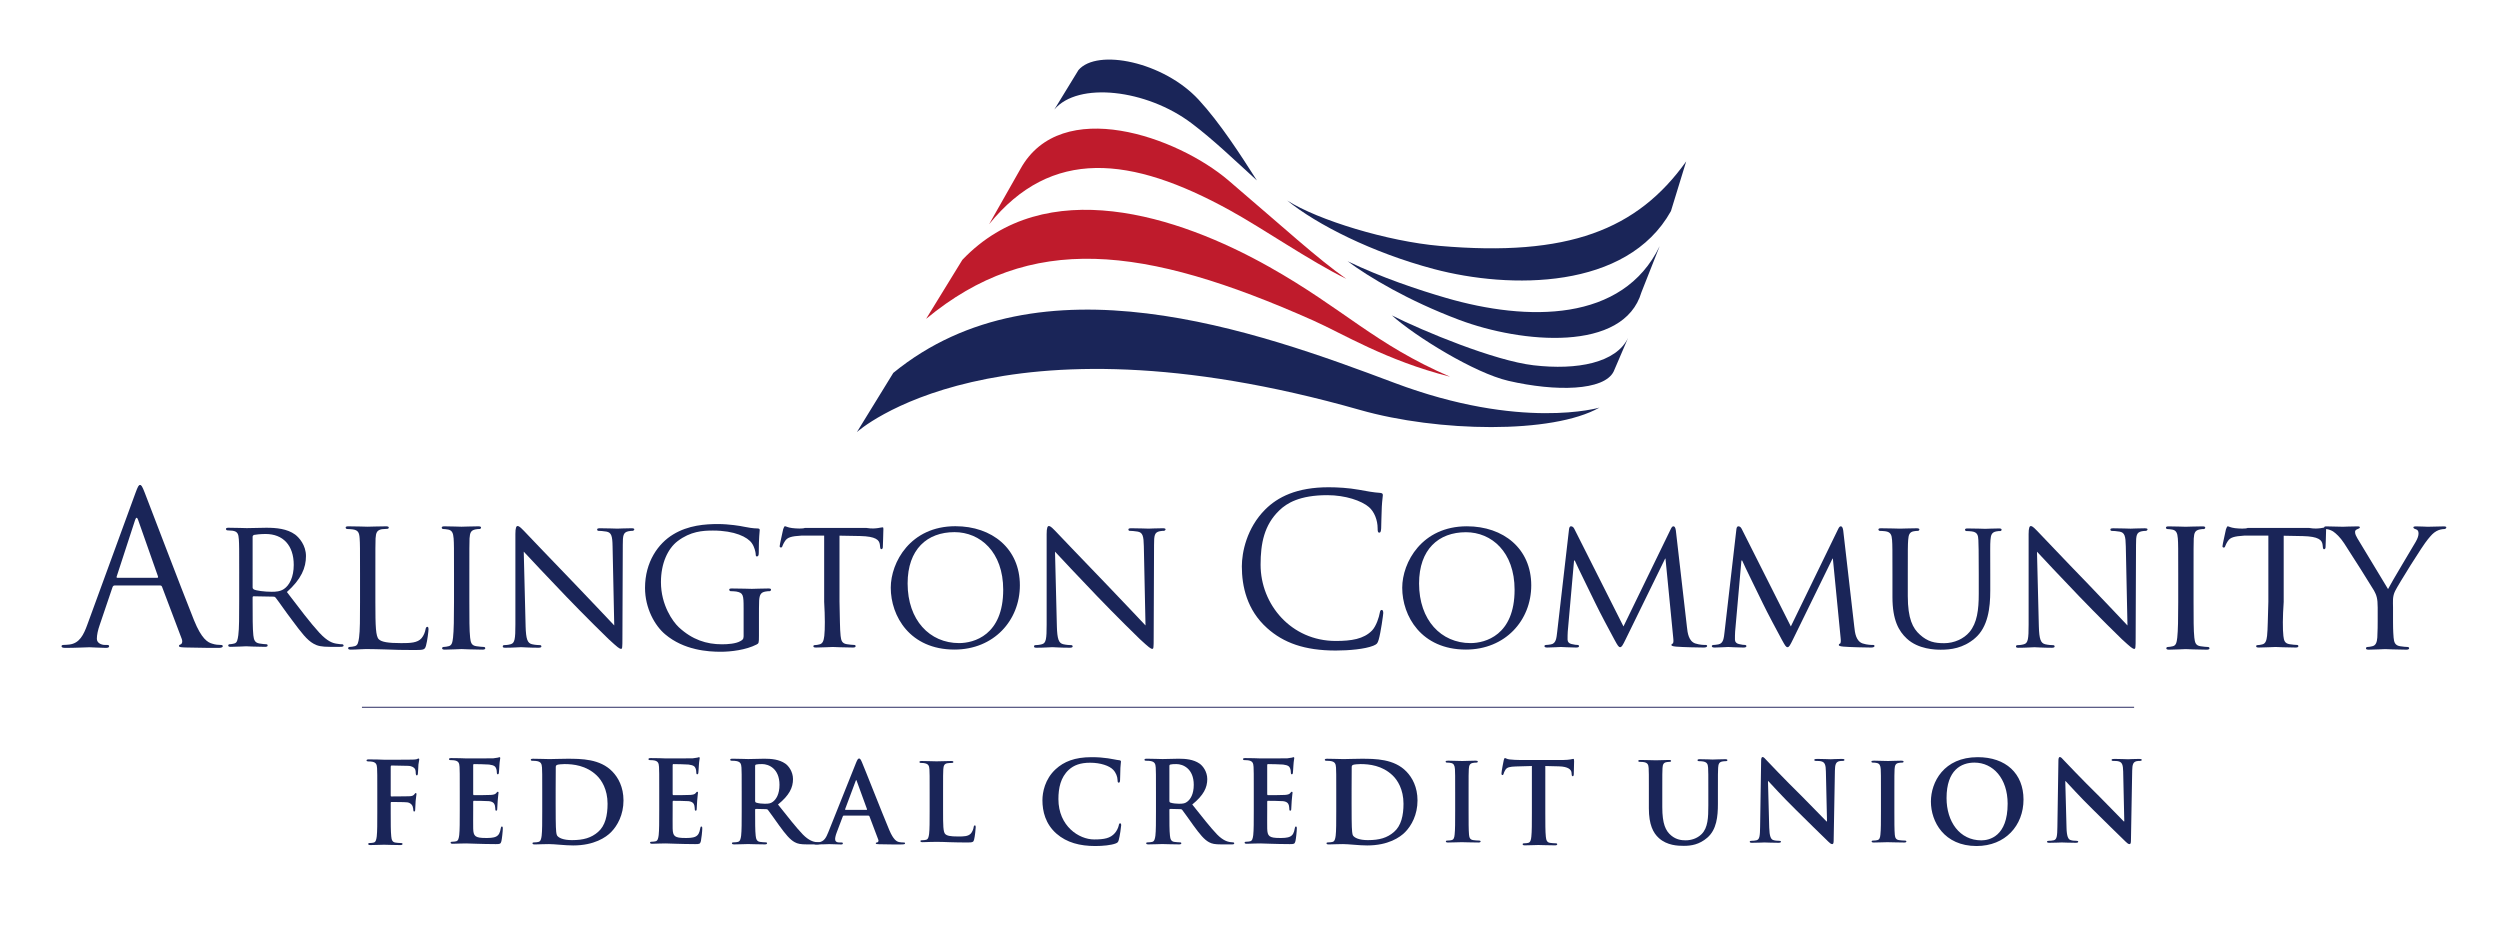
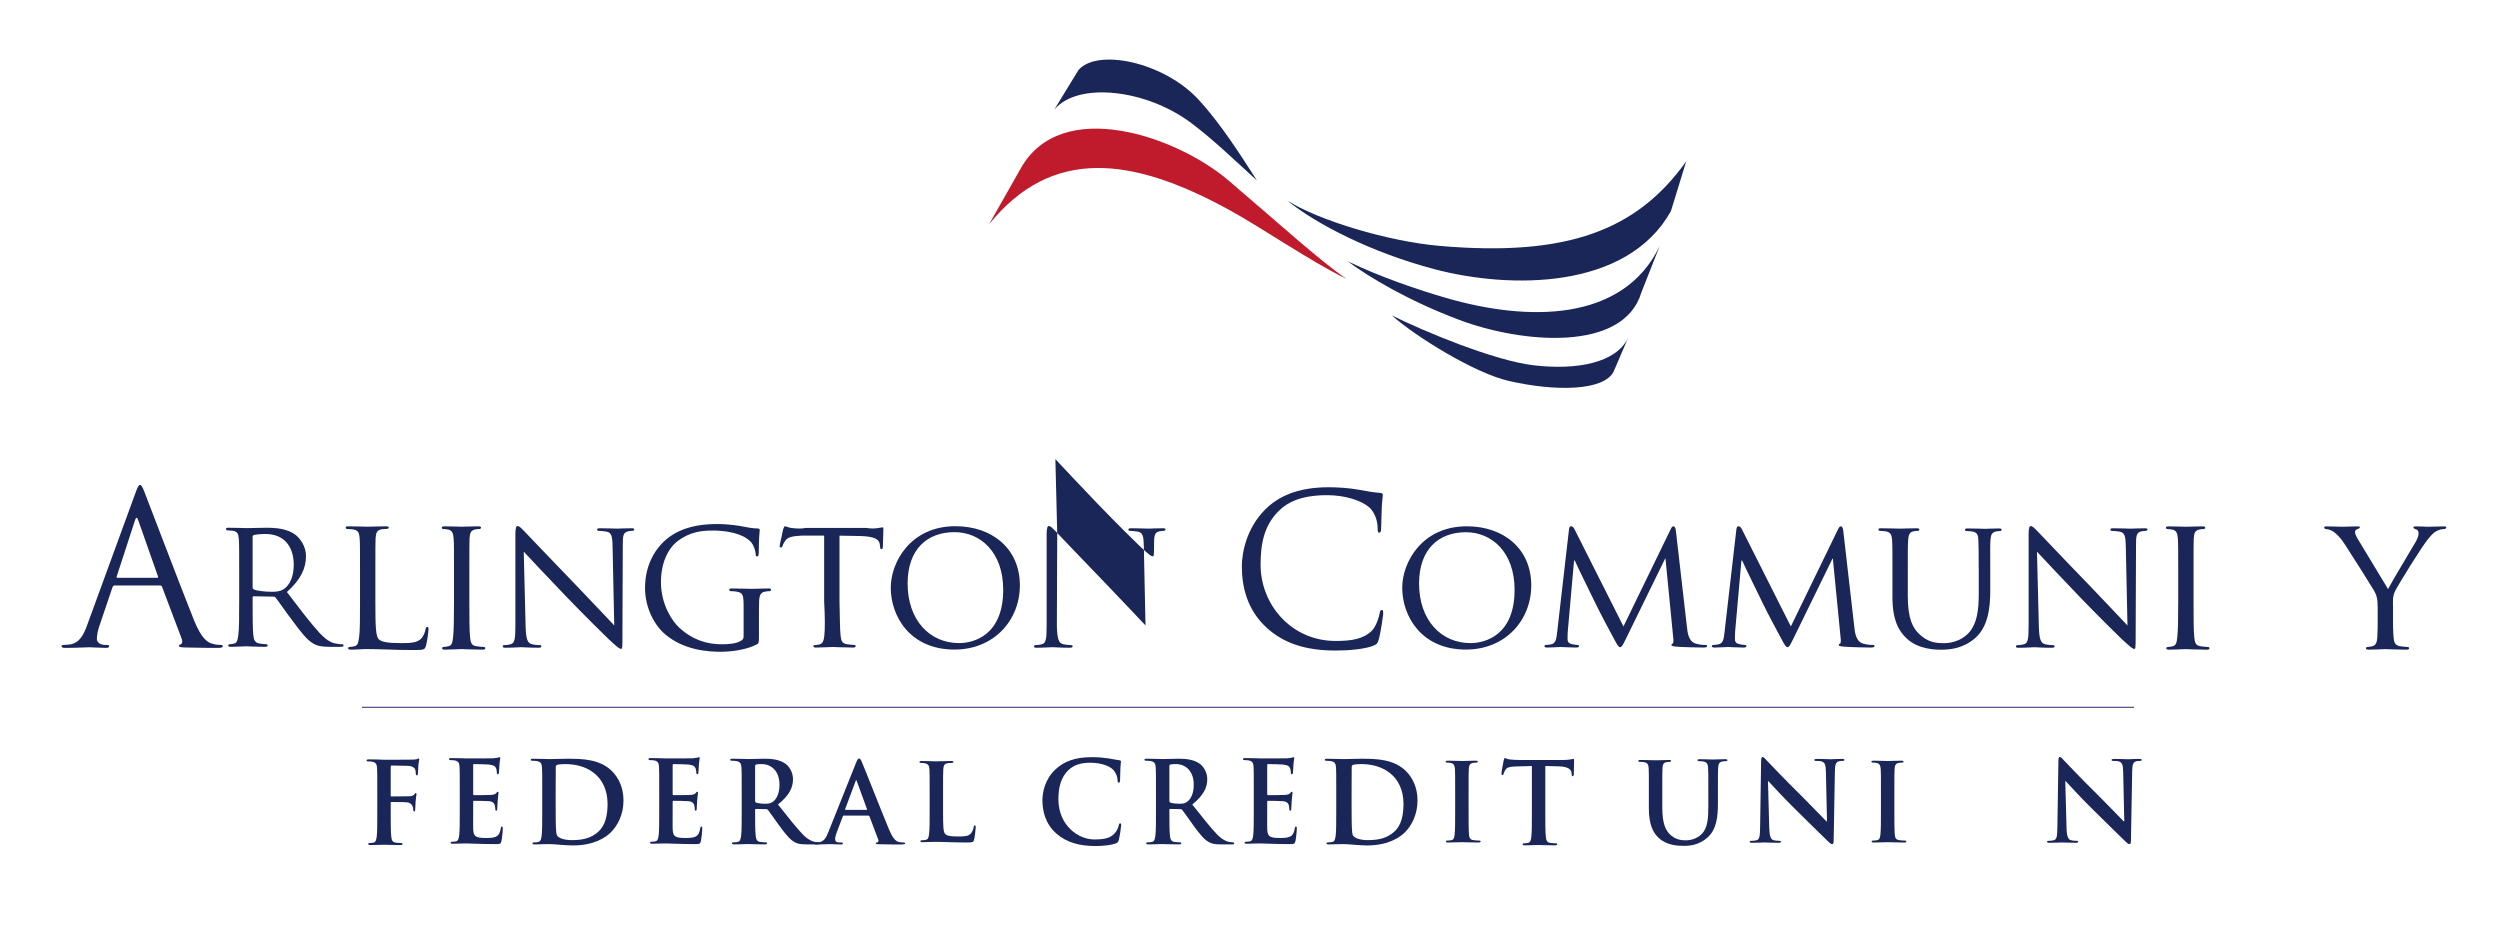
<svg xmlns="http://www.w3.org/2000/svg" xmlns:ns1="http://sodipodi.sourceforge.net/DTD/sodipodi-0.dtd" xmlns:ns2="http://www.inkscape.org/namespaces/inkscape" version="1.1" id="svg2" xml:space="preserve" width="1737.56" height="653.707" viewBox="0 0 1737.56 653.707" ns1:docname="ACFCU Logo - Vertical - Color.eps">
  <defs id="defs6" />
  <ns1:namedview id="namedview4" pagecolor="#ffffff" bordercolor="#666666" borderopacity="1.0" ns2:pageshadow="2" ns2:pageopacity="0.0" ns2:pagecheckerboard="0" />
  <g id="g8" ns2:groupmode="layer" ns2:label="ink_ext_XXXXXX" transform="matrix(1.333,0,0,-1.333,0,653.707)">
    <g id="g10" transform="scale(0.1)">
      <path d="m 819.305,1891.37 c 5.429,0 5.429,3.26 4.351,7.61 l -103.168,293.16 c -5.429,16.3 -10.859,16.3 -16.285,0 l -95.57,-293.16 c -2.172,-5.45 0,-7.61 3.258,-7.61 z M 705.82,2332.42 c 13.243,36.4 17.641,43.01 24.27,43.01 6.613,0 11.035,-5.5 24.277,-39.71 16.547,-41.93 189.766,-497.57 257.053,-665.27 39.72,-98.21 71.72,-115.86 94.88,-122.46 16.55,-5.54 33.09,-6.62 44.15,-6.62 6.61,0 11.03,-1.11 11.03,-6.61 0,-6.65 -9.94,-8.84 -22.09,-8.84 -16.54,0 -97.07,0 -173.195,2.19 -20.968,1.12 -33.093,1.12 -33.093,7.73 0,4.42 3.304,6.61 7.707,7.72 6.629,2.23 13.242,12.15 6.629,29.79 l -102.61,271.41 c -2.211,4.42 -4.418,6.61 -9.933,6.61 H 597.691 c -5.511,0 -8.82,-3.3 -11.027,-8.8 l -66.191,-195.3 c -9.934,-27.56 -15.453,-54.04 -15.453,-73.92 0,-22.06 23.16,-31.98 41.914,-31.98 h 11.035 c 7.726,0 11.031,-2.23 11.031,-6.61 0,-6.65 -6.609,-8.84 -16.547,-8.84 -26.465,0 -73.918,3.31 -86.043,3.31 -12.144,0 -72.82,-3.31 -124.672,-3.31 -14.355,0 -20.968,2.19 -20.968,8.84 0,4.38 4.421,6.61 9.937,6.61 7.727,0 23.16,1.08 31.977,2.19 50.761,6.62 72.82,48.55 92.699,103.71 l 250.437,685.15" style="fill:#1a2558;fill-opacity:1;fill-rule:nonzero;stroke:none" id="path12" />
      <path d="m 1317.19,1841.67 c 0,-4.84 1.91,-7.73 5.78,-10.65 12.56,-6.75 56.03,-12.53 93.69,-12.53 20.29,0 43.47,0.94 63.75,14.48 28.97,19.32 51.17,62.79 51.17,125.53 0,102.4 -55.99,161.33 -146.8,161.33 -25.09,0 -52.14,-2.93 -60.83,-4.84 -3.87,-1.95 -6.76,-4.84 -6.76,-9.68 z m -70,73.14 c 0,127.45 0,150.63 -1.86,176.73 -1.82,27.98 -6.43,41.52 -33.16,45.39 -6.43,0.97 -20.24,1.95 -27.61,1.95 -2.77,0 -6.45,3.82 -6.45,6.75 0,4.8 3.68,6.75 12.89,6.75 36.84,0 91.17,-1.95 95.79,-1.95 8.3,0 76.44,1.95 101.32,1.95 51.57,0 108.68,-4.84 151.05,-35.75 20.26,-15.45 56.17,-55.02 56.17,-112.03 0,-60.84 -23.93,-119.76 -99.47,-187.35 66.31,-86.94 122.51,-161.32 169.47,-212.48 43.3,-46.36 70,-54.08 90.28,-57.01 15.65,-2.89 23.93,-2.89 28.54,-2.89 4.62,0 7.38,-3.86 7.38,-6.75 0,-4.84 -4.62,-6.75 -19.36,-6.75 h -50.64 c -46.06,0 -66.32,4.84 -86.58,16.39 -35,19.36 -64.48,58.93 -110.53,120.74 -34.07,44.45 -70,97.55 -87.51,119.76 -3.68,3.86 -5.51,4.84 -11.05,4.84 l -103.16,1.91 c -3.69,0 -5.51,-1.91 -5.51,-6.75 v -19.32 c 0,-79.18 0,-142.94 3.69,-176.73 2.75,-24.16 7.37,-39.61 32.22,-43.47 11.06,-1.91 28.55,-3.87 35.91,-3.87 5.55,0 6.46,-3.86 6.46,-6.75 0,-3.86 -3.68,-6.75 -12.89,-6.75 -44.21,0 -95.79,2.89 -99.48,2.89 -0.93,0 -55.26,-2.89 -80.12,-2.89 -8.3,0 -12.91,1.91 -12.91,6.75 0,2.89 1.86,6.75 6.46,6.75 7.36,0 17.51,1.96 24.87,3.87 15.65,3.86 17.5,19.31 21.18,43.47 4.61,33.79 4.61,98.53 4.61,177.71 v 144.89" style="fill:#1a2558;fill-opacity:1;fill-rule:nonzero;stroke:none" id="path14" />
      <path d="m 1957.19,1761.82 c 0,-125.01 2.02,-176 18.02,-191.03 13.98,-13.99 48.01,-20 117,-20 46,0 84.99,1 106,26.02 10.99,12.97 18.02,30.99 21.01,48 0.97,5.98 4,10.99 8.97,10.99 4.04,0 6.02,-4 6.02,-13.01 0,-9.01 -6.02,-60 -13.01,-84.97 -5.98,-20.04 -9.01,-23.04 -56,-23.04 -62.99,0 -112,1.02 -152.99,3 -40,1 -70.01,2.01 -96.01,2.01 -4,0 -19.01,0 -36,-1.01 -18,-1 -36.99,-1.98 -51.01,-1.98 -8.99,0 -13.98,1.98 -13.98,6.99 0,2.99 1.98,6.99 6.99,6.99 8,0 18.99,2.03 26.99,4 17.01,4.01 19.01,20.01 23.01,45.02 4.99,34.99 4.99,102.02 4.99,184 v 150.03 c 0,131.96 0,155.96 -1.98,182.99 -2.02,28.97 -7.01,43 -36,47 -7.01,1.01 -22.02,2.02 -30.02,2.02 -2.99,0 -6.99,3.96 -6.99,6.99 0,4.97 4,6.99 14,6.99 40,0 95.01,-2.02 100,-2.02 4,0 70.01,2.02 97,2.02 9,0 14.02,-2.02 14.02,-6.99 0,-3.03 -4,-6.02 -7.01,-6.02 -6,0 -19.02,-0.97 -28.99,-1.98 -26.03,-5.01 -31.01,-18.02 -33.02,-48.01 -1.01,-27.03 -1.01,-51.03 -1.01,-182.99 v -152.01" style="fill:#1a2558;fill-opacity:1;fill-rule:nonzero;stroke:none" id="path16" />
      <path d="m 2447.19,1763.77 c 0,-81.98 0,-149 4,-184 3.03,-25 6.02,-41 32,-45 13.01,-1.98 32,-4 40,-4 5.01,0 6.99,-4.01 6.99,-6.99 0,-4 -3.96,-6.99 -13.98,-6.99 -49.01,0 -106.02,2.99 -109.98,2.99 -5.01,0 -60.04,-2.99 -87.03,-2.99 -8.97,0 -13.98,1.98 -13.98,6.99 0,2.98 1.98,6.99 6.99,6.99 8,0 18.99,2.02 26.99,4 17.01,4 20,20 22.99,45 4.04,35 5.01,102.02 5.01,184 v 150.02 c 0,131.96 0,155.96 -1.98,182.99 -2.02,28.96 -9.01,41.98 -28,45.98 -10.02,2.02 -21.01,3.03 -26.99,3.03 -4.04,0 -7.03,3.96 -7.03,6.99 0,4.96 4,6.99 14.02,6.99 28.97,0 84,-2.03 89.01,-2.03 3.96,0 60.97,2.03 88,2.03 9.98,0 13.98,-2.03 13.98,-6.99 0,-3.03 -4,-6.99 -6.99,-6.99 -6.02,0 -12,0 -22.02,-2.02 -24,-5.01 -29.01,-17.01 -30.99,-46.99 -1.01,-27.03 -1.01,-51.03 -1.01,-182.99 v -150.02" style="fill:#1a2558;fill-opacity:1;fill-rule:nonzero;stroke:none" id="path18" />
      <path d="m 2740.47,1639.16 c 1.96,-67.84 9.71,-88.19 32.96,-93.99 15.5,-3.87 34.84,-4.85 42.59,-4.85 3.92,0 6.82,-2.9 6.82,-6.77 0,-4.86 -5.84,-6.78 -15.5,-6.78 -48.47,0 -82.37,2.9 -90.13,2.9 -7.74,0 -43.6,-2.9 -82.36,-2.9 -8.69,0 -13.55,0.94 -13.55,6.78 0,3.87 2.9,6.77 6.78,6.77 6.77,0 22.27,0.98 34.88,4.85 21.29,5.8 24.23,28.11 24.23,102.73 v 471.83 c 0,32.93 4.81,41.66 11.63,41.66 9.67,0 24.19,-16.48 32.92,-25.17 13.59,-13.59 137.6,-145.36 269.37,-281 84.28,-87.22 175.38,-185.05 201.53,-212.18 l -8.73,412.73 c -0.98,53.28 -5.83,71.72 -31.98,76.53 -15.5,2.94 -34.88,3.92 -41.65,3.92 -5.8,0 -6.78,4.81 -6.78,7.75 0,4.81 6.78,5.79 16.48,5.79 38.76,0 79.43,-1.96 89.1,-1.96 9.71,0 37.82,1.96 72.7,1.96 8.73,0 15.5,-0.98 15.5,-5.79 0,-2.94 -3.87,-7.75 -9.71,-7.75 -3.87,0 -10.65,0 -20.31,-1.96 -28.11,-5.79 -30.07,-22.27 -30.07,-71.72 l -1.92,-482.49 c 0,-54.25 -0.98,-59.11 -6.77,-59.11 -8.73,0 -17.46,6.77 -64.94,50.38 -8.74,7.76 -131.77,128.88 -221.85,222.87 -98.85,103.66 -194.76,204.42 -220.95,233.51 l 9.71,-388.54" style="fill:#1a2558;fill-opacity:1;fill-rule:nonzero;stroke:none" id="path20" />
      <path d="m 3877.19,1733.73 c 0,69.01 -2.02,79.03 -38.02,86.02 -6.99,1.02 -21.98,1.98 -29.98,1.98 -3.03,0 -6.99,4.05 -6.99,7.03 0,5.98 3.96,6.99 13.98,6.99 40,0 98.99,-1.98 104,-1.98 4,0 58.99,1.98 85.98,1.98 10.02,0 14.02,-1.01 14.02,-6.99 0,-2.98 -4,-7.03 -6.99,-7.03 -6.02,0 -12,0 -22.02,-1.98 -24,-3.99 -30.99,-17.01 -33.01,-46.98 -0.97,-26.99 -0.97,-52.01 -0.97,-88 v -95.03 c 0,-38.99 -1.01,-40 -12,-45.98 -56,-29.01 -136,-37.98 -187.03,-37.98 -66.99,0 -192,8 -289.97,90.99 -54.02,45.01 -105.01,136 -105.01,241.97 0,136 69.01,232 146.99,278.99 79.03,48 167.02,54.02 234.01,54.02 56,0 117.98,-9.98 134.99,-14.02 18.02,-3.96 49.01,-8.97 70.99,-8.97 9.01,0 11.03,-4 11.03,-8 0,-12 -5.01,-34.99 -5.01,-120 0,-14.02 -4,-18.02 -9.98,-18.02 -5.01,0 -6.02,5.01 -6.02,13.01 -1.01,10.99 -6.02,36 -20,56 -21.98,32 -89.01,66.02 -202.98,66.02 -53.01,0 -117.01,-4.04 -184,-55.03 -50.99,-38.99 -87.03,-114.99 -87.03,-213.97 0,-120 62.02,-206.03 93,-234.99 70.03,-65.01 144,-89.01 225.01,-89.01 30.99,0 72,2.99 94.99,16 10.99,5.98 18.02,9.98 18.02,25.98 v 146.98" style="fill:#1a2558;fill-opacity:1;fill-rule:nonzero;stroke:none" id="path22" />
      <path d="m 4377.19,1766.32 c 1.87,-79.18 1.87,-143.92 5.73,-177.71 2.93,-24.15 6.75,-39.61 32.86,-43.47 11.58,-1.91 30.9,-3.87 38.63,-3.87 5.77,0 6.75,-3.86 6.75,-6.75 0,-3.86 -3.86,-6.75 -13.5,-6.75 -46.36,0 -100.45,2.89 -105.29,2.89 -3.86,0 -62.78,-2.89 -87.87,-2.89 -9.68,0 -13.54,1.92 -13.54,6.75 0,2.89 1.91,5.82 6.75,5.82 7.72,0 17.4,1.91 25.13,3.82 17.36,3.91 22.2,20.3 25.09,44.45 3.86,33.79 3.86,98.53 -0.74,177.71 v 345.05 h -118.05 c -53.11,-3.17 -73.4,-8.95 -85.97,-28.27 -9.63,-14.47 -10.61,-20.29 -13.5,-26.06 -1.95,-6.75 -4.84,-7.73 -8.7,-7.73 -1.91,0 -5.81,1.91 -5.81,6.75 0,8.7 17.4,82.11 18.38,88.86 1.91,4.83 5.77,15.45 8.7,15.45 5.77,0 14.48,-6.75 37.66,-9.64 24.15,-2.93 56.97,-3.9 66.61,0.64 h 320.68 c 27.98,-4.54 47.3,-2.59 60.84,-0.64 12.53,1.91 20.25,3.83 24.16,3.83 3.82,0 3.82,-4.81 3.82,-9.64 0,-25.09 -2.89,-84.02 -2.89,-93.7 0,-6.75 -3.86,-10.61 -7.72,-10.61 -3.87,0 -5.78,2.89 -6.75,14.48 l -0.98,8.7 c -2.89,25.13 -21.23,43.47 -102.36,45.38 l -108.12,1.95 v -344.8" style="fill:#1a2558;fill-opacity:1;fill-rule:nonzero;stroke:none" id="path24" />
      <path d="m 5000.83,1550.95 c 76.29,0 229.88,40.55 229.88,278.16 0,197.02 -119.79,300.35 -254.03,300.35 -141.97,0 -244.36,-88.85 -244.36,-267.54 0,-191.21 114.96,-310.97 268.51,-310.97 z m -19.32,609.42 c 191.21,0 336.11,-116.87 336.11,-308.08 0,-183.53 -136.19,-335.13 -340.94,-335.13 -232.73,0 -332.24,174.78 -332.24,322.56 0,132.32 102.39,320.65 337.07,320.65" style="fill:#1a2558;fill-opacity:1;fill-rule:nonzero;stroke:none" id="path26" />
-       <path d="m 5510.47,1639.16 c 1.92,-67.84 9.67,-88.19 32.92,-93.99 15.51,-3.87 34.92,-4.85 42.67,-4.85 3.84,0 6.78,-2.9 6.78,-6.77 0,-4.86 -5.84,-6.78 -15.5,-6.78 -48.47,0 -82.37,2.9 -90.13,2.9 -7.74,0 -43.6,-2.9 -82.36,-2.9 -8.73,0 -13.55,0.94 -13.55,6.78 0,3.87 2.9,6.77 6.78,6.77 6.77,0 22.27,0.98 34.88,4.85 21.34,5.8 24.23,28.11 24.23,102.73 v 471.83 c 0,32.93 4.86,41.66 11.63,41.66 9.67,0 24.23,-16.48 32.92,-25.17 13.59,-13.59 137.6,-145.36 269.37,-281 84.28,-87.22 175.34,-185.05 201.53,-212.18 l -8.73,412.73 c -0.98,53.28 -5.79,71.72 -31.98,76.53 -15.5,2.94 -34.88,3.92 -41.65,3.92 -5.84,0 -6.78,4.81 -6.78,7.75 0,4.81 6.78,5.79 16.44,5.79 38.76,0 79.47,-1.96 89.18,-1.96 9.67,0 37.78,1.96 72.66,1.96 8.69,0 15.5,-0.98 15.5,-5.79 0,-2.94 -3.87,-7.75 -9.71,-7.75 -3.87,0 -10.65,0 -20.36,-1.96 -28.06,-5.79 -30.02,-22.27 -30.02,-71.72 l -1.92,-482.49 c 0,-54.25 -0.98,-59.11 -6.81,-59.11 -8.69,0 -17.42,6.77 -64.9,50.38 -8.69,7.76 -131.77,128.88 -221.89,222.87 -98.81,103.66 -194.72,204.42 -220.87,233.51 l 9.67,-388.54" style="fill:#1a2558;fill-opacity:1;fill-rule:nonzero;stroke:none" id="path28" />
+       <path d="m 5510.47,1639.16 c 1.92,-67.84 9.67,-88.19 32.92,-93.99 15.51,-3.87 34.92,-4.85 42.67,-4.85 3.84,0 6.78,-2.9 6.78,-6.77 0,-4.86 -5.84,-6.78 -15.5,-6.78 -48.47,0 -82.37,2.9 -90.13,2.9 -7.74,0 -43.6,-2.9 -82.36,-2.9 -8.73,0 -13.55,0.94 -13.55,6.78 0,3.87 2.9,6.77 6.78,6.77 6.77,0 22.27,0.98 34.88,4.85 21.34,5.8 24.23,28.11 24.23,102.73 v 471.83 c 0,32.93 4.86,41.66 11.63,41.66 9.67,0 24.23,-16.48 32.92,-25.17 13.59,-13.59 137.6,-145.36 269.37,-281 84.28,-87.22 175.34,-185.05 201.53,-212.18 l -8.73,412.73 c -0.98,53.28 -5.79,71.72 -31.98,76.53 -15.5,2.94 -34.88,3.92 -41.65,3.92 -5.84,0 -6.78,4.81 -6.78,7.75 0,4.81 6.78,5.79 16.44,5.79 38.76,0 79.47,-1.96 89.18,-1.96 9.67,0 37.78,1.96 72.66,1.96 8.69,0 15.5,-0.98 15.5,-5.79 0,-2.94 -3.87,-7.75 -9.71,-7.75 -3.87,0 -10.65,0 -20.36,-1.96 -28.06,-5.79 -30.02,-22.27 -30.02,-71.72 c 0,-54.25 -0.98,-59.11 -6.81,-59.11 -8.69,0 -17.42,6.77 -64.9,50.38 -8.69,7.76 -131.77,128.88 -221.89,222.87 -98.81,103.66 -194.72,204.42 -220.87,233.51 l 9.67,-388.54" style="fill:#1a2558;fill-opacity:1;fill-rule:nonzero;stroke:none" id="path28" />
      <path d="m 6606.35,1629.48 c -105.32,94.46 -131.39,218.25 -131.39,321.42 0,72.75 24.97,199.79 121.63,296.45 65.15,65.15 163.97,116.18 331.18,116.18 43.44,0 104.27,-3.25 157.46,-13.01 41.28,-7.6 76.01,-14.11 110.77,-16.31 11.96,-1.05 14.12,-5.4 14.12,-11.91 0,-8.7 -3.26,-21.72 -5.41,-60.84 -2.2,-35.82 -2.2,-95.56 -3.3,-111.83 -1.05,-16.3 -3.25,-22.81 -9.76,-22.81 -7.6,0 -8.7,7.61 -8.7,22.81 0,42.34 -17.36,86.86 -45.59,110.74 -38.02,32.61 -121.63,61.93 -217.19,61.93 -144.4,0 -211.75,-42.37 -249.73,-79.3 -79.3,-76 -97.76,-172.66 -97.76,-283.4 0,-207.43 159.66,-397.46 392.02,-397.46 81.45,0 145.5,9.8 188.93,54.33 22.82,23.87 36.93,71.65 40.18,91.21 2.19,11.91 4.35,16.26 10.9,16.26 5.41,0 7.56,-7.6 7.56,-16.26 0,-7.61 -13.01,-102.07 -23.87,-139 -6.5,-20.66 -8.7,-22.81 -28.22,-31.51 -43.43,-17.37 -125.98,-24.97 -195.48,-24.97 -162.87,0 -272.54,40.18 -358.35,117.28" style="fill:#1a2558;fill-opacity:1;fill-rule:nonzero;stroke:none" id="path30" />
      <path d="m 7667.32,1550.91 c 76.25,0 229.72,40.55 229.72,277.99 0,196.91 -119.68,300.16 -253.83,300.16 -141.88,0 -244.2,-88.78 -244.2,-267.34 0,-191.13 114.88,-310.81 268.31,-310.81 z m -19.27,609.05 c 191.08,0 335.85,-116.79 335.85,-307.88 0,-183.4 -136.07,-334.92 -340.69,-334.92 -232.61,0 -332.04,174.7 -332.04,322.36 0,132.24 102.32,320.44 336.88,320.44" style="fill:#1a2558;fill-opacity:1;fill-rule:nonzero;stroke:none" id="path32" />
      <path d="m 8795.83,1633.95 c 2.89,-28.95 8.67,-73.36 43.43,-84.95 24.12,-7.73 46.32,-7.73 55.02,-7.73 3.87,0 6.75,-1.91 6.75,-5.77 0,-4.84 -7.72,-7.73 -17.36,-7.73 -19.31,0 -113.9,1.92 -144.81,4.8 -20.25,1.95 -24.11,4.84 -24.11,8.7 0,2.89 1.95,5.78 5.81,6.75 4.8,0.98 5.77,13.55 3.83,28.96 l -40.51,414.39 h -1.95 L 8477.3,1573.12 c -17.36,-35.71 -22.16,-43.43 -29.89,-43.43 -7.73,0 -12.57,7.72 -28.95,37.65 -22.21,40.54 -78.21,145.75 -99.43,190.15 -25.09,52.1 -93.61,190.12 -108.09,223.88 h -3.86 l -32.82,-370.6 c -0.98,-12.56 -0.98,-27.97 -0.98,-41.52 0,-12.52 7.73,-20.25 20.3,-23.14 14.47,-3.86 27,-4.84 32.81,-4.84 2.89,0 6.75,-2.88 6.75,-5.77 0,-5.81 -5.81,-7.73 -15.45,-7.73 -31.84,0 -72.39,2.89 -79.14,2.89 -7.72,0 -48.27,-2.89 -71.44,-2.89 -8.67,0 -14.48,1.92 -14.48,7.73 0,2.89 3.86,5.77 8.7,5.77 6.75,0 12.53,0.98 25.09,2.89 27.98,4.84 28.96,34.77 32.82,65.64 l 61.77,535.69 c 0.98,8.66 4.84,14.47 9.64,14.47 5.81,0 12.56,-2.88 17.4,-12.56 l 256.73,-509.58 247.08,508.64 c 3.86,7.69 7.72,13.5 13.5,13.5 5.81,0 10.61,-6.75 12.56,-22.2 l 57.91,-503.81" style="fill:#1a2558;fill-opacity:1;fill-rule:nonzero;stroke:none" id="path34" />
      <path d="m 9668.52,1633.95 c 2.88,-28.95 8.66,-73.36 43.43,-84.95 24.12,-7.73 46.32,-7.73 55.02,-7.73 3.86,0 6.75,-1.91 6.75,-5.77 0,-4.84 -7.73,-7.73 -17.36,-7.73 -19.32,0 -113.91,1.92 -144.82,4.8 -20.25,1.95 -24.11,4.84 -24.11,8.7 0,2.89 1.95,5.78 5.82,6.75 4.79,0.98 5.77,13.55 3.82,28.96 l -40.51,414.39 h -1.94 l -204.64,-418.25 c -17.36,-35.71 -22.16,-43.43 -29.89,-43.43 -7.72,0 -12.56,7.72 -28.95,37.65 -22.2,40.54 -78.2,145.75 -99.43,190.15 -25.09,52.1 -93.61,190.12 -108.09,223.88 h -3.86 l -32.82,-370.6 c -0.97,-12.56 -0.97,-27.97 -0.97,-41.52 0,-12.52 7.73,-20.25 20.29,-23.14 14.48,-3.86 27,-4.84 32.82,-4.84 2.88,0 6.75,-2.88 6.75,-5.77 0,-5.81 -5.82,-7.73 -15.46,-7.73 -31.83,0 -72.38,2.89 -79.13,2.89 -7.73,0 -48.27,-2.89 -71.45,-2.89 -8.66,0 -14.48,1.92 -14.48,7.73 0,2.89 3.87,5.77 8.7,5.77 6.75,0 12.53,0.98 25.1,2.89 27.97,4.84 28.95,34.77 32.82,65.64 l 61.77,535.69 c 0.97,8.66 4.84,14.47 9.63,14.47 5.82,0 12.57,-2.88 17.41,-12.56 l 256.72,-509.58 247.08,508.64 c 3.87,7.69 7.73,13.5 13.5,13.5 5.82,0 10.62,-6.75 12.57,-22.2 l 57.91,-503.81" style="fill:#1a2558;fill-opacity:1;fill-rule:nonzero;stroke:none" id="path36" />
      <path d="m 9867.19,1909.63 c 0,128.79 0,152.23 -1.97,178.58 -1.94,26.35 -6.83,41.93 -35.11,45.84 -6.83,0.99 -21.46,1.97 -29.27,1.97 -2.92,0 -6.82,3.91 -6.82,6.82 0,4.9 3.9,6.83 13.64,6.83 39.02,0 90.73,-1.93 98.55,-1.93 7.81,0 61.45,1.93 86.86,1.93 9.73,0 14.63,-1.93 14.63,-6.83 0,-2.91 -3.9,-6.82 -7.81,-6.82 -5.87,0 -10.72,0 -21.5,-1.97 -22.4,-3.91 -27.29,-18.54 -29.27,-45.84 -1.93,-26.35 -1.93,-49.79 -1.93,-178.58 v -113.14 c 0,-119.11 26.16,-168.53 63.01,-201.46 41.6,-37.75 78.4,-44.56 126.8,-44.56 52.3,0 102.7,23.26 131.8,58.11 39.7,47.45 48.4,115.28 48.4,199.54 v 102.45 c 0,127.79 -1,151.04 -2,177.19 -0.9,26.14 -5.8,41.6 -33.9,45.47 -6.7,0.98 -21.3,1.96 -29,1.96 -3.9,0 -6.8,3.88 -6.8,6.77 0,4.86 3.9,6.77 13.6,6.77 37.7,0 87.1,-1.91 91.9,-1.91 5.9,0 46.5,1.91 71.7,1.91 9.7,0 13.6,-1.91 13.6,-6.77 0,-2.89 -2.9,-6.77 -6.8,-6.77 -5.9,0 -10.7,0 -21.3,-1.96 -23.3,-4.81 -28.1,-18.39 -30,-45.47 -2,-26.15 -1,-49.4 -1,-177.19 v -86.74 c 0,-89.22 -11.7,-189.1 -79.5,-247.28 -62.1,-53.31 -128,-60.09 -178.4,-60.09 -28.2,0 -117.3,1.92 -177.47,58.17 -41.67,38.77 -74.64,95.96 -74.64,216.23 v 118.77" style="fill:#1a2558;fill-opacity:1;fill-rule:nonzero;stroke:none" id="path38" />
      <path d="m 10630.5,1638.95 c 1.9,-67.8 9.6,-88.17 32.9,-93.97 15.5,-3.88 34.9,-4.86 42.6,-4.86 3.9,0 6.8,-2.9 6.8,-6.78 0,-4.85 -5.8,-6.77 -15.5,-6.77 -48.4,0 -82.3,2.9 -90.1,2.9 -7.7,0 -43.6,-2.9 -82.3,-2.9 -8.8,0 -13.6,0.98 -13.6,6.77 0,3.88 2.9,6.78 6.8,6.78 6.8,0 22.3,0.98 34.8,4.86 21.4,5.8 24.3,28.08 24.3,102.71 v 471.82 c 0,32.95 4.8,41.68 11.6,41.68 9.7,0 24.2,-16.49 32.9,-25.19 13.6,-13.59 137.6,-145.33 269.4,-280.98 84.3,-87.19 175.3,-185.08 201.5,-212.19 l -8.7,412.75 c -1,53.28 -5.8,71.69 -32,76.54 -15.5,2.91 -34.8,3.88 -41.6,3.88 -5.9,0 -6.8,4.82 -6.8,7.76 0,4.82 6.8,5.8 16.4,5.8 38.8,0 79.5,-1.92 89.2,-1.92 9.7,0 37.8,1.92 72.7,1.92 8.7,0 15.5,-0.98 15.5,-5.8 0,-2.94 -3.9,-7.76 -9.7,-7.76 -3.9,0 -10.7,0 -20.4,-1.96 -28,-5.79 -30,-22.29 -30,-71.68 l -1.9,-482.52 c 0,-54.25 -1,-59.11 -6.8,-59.11 -8.7,0 -17.5,6.82 -65,50.42 -8.6,7.71 -131.7,128.83 -221.8,222.8 -98.9,103.69 -194.8,204.44 -220.9,233.51 l 9.7,-388.51" style="fill:#1a2558;fill-opacity:1;fill-rule:nonzero;stroke:none" id="path40" />
      <path d="m 11437.2,1763.57 c 0,-81.98 0,-148.96 4,-183.97 3,-24.98 6,-40.99 32,-44.99 13,-1.98 32,-4 39.9,-4 5.1,0 7.1,-4.01 7.1,-7 0,-4 -4,-6.99 -14,-6.99 -49,0 -106,2.99 -110,2.99 -5,0 -60,-2.99 -87,-2.99 -9,0 -14,1.98 -14,6.99 0,2.99 2,7 7,7 8,0 19,2.02 27,4 17,4 20,20.01 23,44.99 4,35.01 5,101.99 5,183.97 v 149.98 c 0,131.98 0,155.99 -2,183 -2,28.98 -9,42 -28,46 -10,1.98 -21,2.99 -27,2.99 -4,0 -7,4 -7,6.99 0,5.01 4,6.99 14,6.99 29,0 84,-1.98 89,-1.98 4,0 61,1.98 88,1.98 9.9,0 14,-1.98 14,-6.99 0,-2.99 -4.1,-6.99 -7,-6.99 -6,0 -12.1,0 -22,-2.02 -24,-4.97 -29,-16.98 -31,-46.97 -1,-27.01 -1,-51.02 -1,-183 v -149.98" style="fill:#1a2558;fill-opacity:1;fill-rule:nonzero;stroke:none" id="path42" />
-       <path d="m 11907.2,1766.16 c -5.6,-79.14 -5.6,-143.8 -1.7,-177.59 2.8,-24.11 6.7,-39.57 32.8,-43.43 11.6,-1.91 30.8,-3.87 38.6,-3.87 5.8,0 6.7,-3.86 6.7,-6.75 0,-3.86 -3.9,-6.75 -13.5,-6.75 -46.3,0 -100.4,2.89 -105.2,2.89 -3.9,0 -62.7,-2.89 -87.8,-2.89 -9.7,0 -13.5,1.92 -13.5,6.75 0,2.89 1.9,5.78 6.7,5.78 7.8,0 17.4,1.95 25.1,3.86 17.4,3.86 22.2,20.3 25.1,44.41 3.9,33.79 3.9,98.45 6.7,177.59 v 345.21 h -125.4 c -53.1,-3.54 -73.4,-9.32 -85.9,-28.63 -9.7,-14.48 -10.6,-20.25 -13.5,-26.07 -1.9,-6.75 -4.8,-7.73 -8.7,-7.73 -1.9,0 -5.8,1.96 -5.8,6.8 0,8.66 17.4,82.02 18.3,88.77 2,4.84 5.9,15.45 8.7,15.45 5.8,0 14.5,-6.75 37.7,-9.68 24.1,-2.88 56.9,-3.82 66.6,1.09 h 320.4 c 28,-4.91 47.3,-3 60.8,-1.09 12.6,1.96 20.3,3.87 24.1,3.87 3.9,0 3.9,-4.8 3.9,-9.64 0,-25.09 -2.9,-83.98 -2.9,-93.61 0,-6.75 -3.9,-10.62 -7.7,-10.62 -3.9,0 -5.8,2.89 -6.8,14.48 l -1,8.66 c -2.8,25.09 -21.2,43.43 -102.2,45.38 l -100.6,1.92 v -344.56" style="fill:#1a2558;fill-opacity:1;fill-rule:nonzero;stroke:none" id="path44" />
      <path d="m 12397.2,1737.58 c 0,46 -6,62.98 -19,86.99 -7,13.02 -126,201.96 -156,246.95 -21,32.02 -42,51.02 -58,62.01 -12.9,8 -30,12.01 -37,12.01 -5,0 -9,4 -9,8 0,4 3.1,5.98 11,5.98 17,0 83,-1.98 87,-1.98 6,0 42,1.98 76,1.98 10,0 12,-1.98 12,-5.98 0,-3.03 -6,-6.02 -14,-9.01 -7,-3 -11,-6.99 -11,-13.99 0,-12.01 6,-21.99 12,-33.03 l 160,-264.93 c 18,35.97 128,217.96 144,245.98 11,18.95 15,32.98 15,43.98 0,12 -4,18.99 -14,21.99 -8,1.98 -13,5.98 -13,9.98 0,3.03 5,5.01 14,5.01 23,0 54,-1.98 61,-1.98 6,0 69,1.98 86,1.98 5.9,0 10.9,-1.98 10.9,-5.01 0,-4 -4,-8.97 -10.9,-8.97 -10,0 -27.1,-2.99 -41,-11 -17,-10.02 -25,-19 -44,-42 -29,-33.99 -153,-233.97 -171,-269.95 -15,-30.03 -11,-57 -11,-85.01 v -73.01 c 0,-13.98 0,-49.96 3,-84.97 2,-24.98 8,-40.99 34,-44.99 12,-1.98 32,-4 40,-4 5,0 7,-4 7,-6.99 0,-4.01 -5,-7 -14,-7 -49,0 -106,2.99 -111,2.99 -4,0 -60,-2.99 -86,-2.99 -10,0 -14,1.98 -14,7 0,2.99 2,6.99 7,6.99 8,0 18,2.02 26,4 18,4 24,20.01 26,44.99 2,35.01 2,70.99 2,84.97 v 73.01" style="fill:#1a2558;fill-opacity:1;fill-rule:nonzero;stroke:none" id="path46" />
      <path d="m 2037.19,669.23 c 0,-56.73 0,-101.019 2.77,-125.859 1.69,-17.121 5.01,-30.141 21.68,-32.492 7.78,-1.18 20,-2.367 27.77,-2.367 7.23,0 9.45,-1.782 9.45,-4.711 0,-4.149 -3.88,-5.942 -12.22,-5.942 -34.99,0 -70,1.793 -84.45,1.793 -14.43,0 -49.43,-1.793 -70.55,-1.793 -7.78,0 -11.66,1.18 -11.66,5.942 0,2.929 2.22,4.711 8.33,4.711 8.34,0 15.01,1.187 20,2.367 11.1,2.351 13.89,15.371 16.11,32.492 2.77,24.84 2.77,69.129 2.77,125.859 v 104.02 c 0,89.832 0,106.379 -1.11,125.289 -1.1,20.09 -5.56,29.524 -23.89,33.672 -4.43,1.18 -13.88,1.75 -21.66,1.75 -5.56,0 -9.44,1.219 -9.44,4.758 0,4.722 4.43,5.89 12.77,5.89 14.45,0 30.57,-0.57 45,-0.57 14.45,-0.598 27.21,-1.219 35,-1.219 21.12,0 133.88,0 146.66,0.621 10.56,0.598 17.21,0.598 22.79,2.348 3.33,1.18 6.12,3.543 8.87,3.543 2.22,0 3.9,-2.363 3.9,-5.293 0,-4.137 -2.79,-11.258 -4.43,-26.59 -0.58,-5.937 -1.69,-40.789 -2.79,-47.867 -0.54,-4.75 -1.69,-8.293 -5.55,-8.293 -3.9,0 -5.01,2.973 -5.58,9.481 0,4.71 0,14.152 -3.33,22.441 -3.88,8.258 -15.54,17.129 -36.66,17.73 l -85.54,1.75 c -3.34,0 -5.01,-1.75 -5.01,-8.25 V 756.699 c 0,-3.539 0.56,-5.328 3.9,-5.328 l 71.11,0.609 c 9.44,0 17.22,0 24.98,0.571 10.57,0.609 18.34,2.969 23.9,10.648 2.79,3.543 3.9,5.903 7.22,5.903 2.22,0 3.33,-1.75 3.33,-5.332 0,-3.528 -2.79,-18.29 -4.44,-36.598 -1.1,-11.832 -2.21,-39.031 -2.21,-43.141 0,-5.332 0,-11.222 -5.57,-11.222 -3.34,0 -4.45,4.101 -4.45,8.254 0,4.148 -1.11,11.218 -3.32,18.339 -2.78,8.258 -11.11,18.911 -28.34,21.27 -13.89,1.75 -72.77,1.75 -82.21,1.75 -2.79,0 -3.9,-1.18 -3.9,-5.293 V 669.23" style="fill:#1a2558;fill-opacity:1;fill-rule:nonzero;stroke:none" id="path48" />
      <path d="m 2397.19,780.012 c 0,89.828 0,106.379 -1.11,125.289 -1.1,20.09 -5.54,29.519 -23.89,33.668 -4.43,1.183 -13.88,1.75 -21.64,1.75 -6.11,0 -9.48,1.222 -9.48,5.332 0,4.14 3.9,5.32 12.23,5.32 14.99,0 31.12,-0.57 45,-0.57 14.45,-0.61 27.22,-1.219 35.02,-1.219 17.78,0 128.3,0 138.85,0.609 10.59,1.18 19.46,2.36 23.9,3.539 2.79,0.61 6.11,2.36 8.9,2.36 2.75,0 3.33,-2.36 3.33,-5.289 0,-4.153 -2.79,-11.262 -4.44,-38.422 -0.57,-5.899 -1.68,-31.93 -2.79,-39.008 -0.53,-2.961 -1.64,-6.5 -5.54,-6.5 -3.9,0 -5.01,2.969 -5.01,8.289 0,4.11 -0.57,14.16 -3.32,21.27 -3.9,10.621 -9.45,17.73 -37.24,21.269 -9.44,1.18 -67.78,2.36 -78.87,2.36 -2.79,0 -3.9,-1.789 -3.9,-5.899 V 764.629 c 0,-4.137 0.58,-6.5 3.9,-6.5 12.2,0 76.12,0 88.89,1.184 13.34,1.179 21.64,2.968 26.64,8.859 3.9,4.758 6.12,7.687 8.91,7.687 2.22,0 3.9,-1.179 3.9,-4.718 0,-3.539 -2.26,-13.012 -4.47,-43.149 -0.54,-11.793 -2.22,-35.453 -2.22,-39.562 0,-4.758 0,-11.231 -5.01,-11.231 -3.86,0 -4.97,2.364 -4.97,5.293 -0.57,5.938 -0.57,13.617 -2.26,21.27 -2.75,11.828 -10.55,20.699 -31.07,23.058 -10.56,1.172 -65.57,1.789 -78.91,1.789 -2.75,0 -3.33,-2.359 -3.33,-5.937 V 675.98 c 0,-20.078 -0.53,-74.41 0,-91.57 1.11,-40.789 10.02,-49.621 66.67,-49.621 14.46,0 37.78,0 52.23,7.082 14.45,7.07 21.1,19.481 25,43.711 1.11,6.508 2.22,8.867 6.08,8.867 4.47,0 4.47,-4.719 4.47,-10.609 0,-13.629 -4.47,-53.809 -7.23,-65.598 -3.89,-15.371 -8.9,-15.371 -30.01,-15.371 -41.67,0 -72.21,1.18 -96.1,1.75 -23.9,1.18 -41.1,1.789 -57.77,1.789 -6.12,0 -18.35,0 -31.66,-0.609 -12.76,0 -27.21,-1.18 -38.34,-1.18 -7.23,0 -11.13,1.789 -11.13,5.942 0,2.929 2.26,4.707 8.91,4.707 8.33,0 14.99,1.179 20,2.359 11.12,2.363 13.87,15.371 16.09,32.5 2.79,24.84 2.79,71.523 2.79,125.851 v 104.032" style="fill:#1a2558;fill-opacity:1;fill-rule:nonzero;stroke:none" id="path50" />
      <path d="m 2897.19,711.57 c 0,-62.66 0.57,-108.168 1.18,-119.39 0.57,-14.758 1.75,-38.391 6.47,-44.899 7.68,-11.218 30.74,-23.621 77.43,-23.621 60.26,0 100.44,11.789 135.9,42.531 37.82,32.5 49.65,86.258 49.65,147.129 0,75.071 -31.31,123.5 -56.72,147.739 -54.38,52.011 -121.76,59.093 -167.83,59.093 -11.84,0 -33.67,-1.793 -38.43,-4.152 -5.29,-2.359 -7.08,-5.289 -7.08,-11.789 -0.57,-20.09 -0.57,-71.531 -0.57,-118.219 z m -70,64.989 c 0,89.832 0,106.382 -1.18,125.293 -1.18,20.089 -5.89,29.519 -25.41,33.668 -4.72,1.179 -14.76,1.75 -23.06,1.75 -6.46,0 -10.05,1.222 -10.05,5.332 0,4.14 4.15,5.32 13.02,5.32 31.31,0 68.56,-1.793 85.11,-1.793 18.3,0 55.55,1.793 90.97,1.793 73.89,0 172.59,0 236.96,-67.383 29.56,-30.699 57.34,-79.75 57.34,-150.059 0,-74.46 -31.31,-131.191 -64.42,-164.89 -27.16,-27.781 -88.65,-69.711 -197.96,-69.711 -21.27,0 -45.5,1.75 -67.95,3.543 -22.45,1.75 -43.14,3.539 -57.91,3.539 -6.5,0 -19.52,0 -33.67,-0.609 -13.62,0 -28.95,-1.18 -40.79,-1.18 -7.68,0 -11.83,1.789 -11.83,5.937 0,2.93 2.4,4.711 9.48,4.711 8.86,0 15.94,1.18 21.26,2.36 11.84,2.359 14.77,15.371 17.12,32.5 2.97,24.84 2.97,71.519 2.97,125.851 v 104.028" style="fill:#1a2558;fill-opacity:1;fill-rule:nonzero;stroke:none" id="path52" />
      <path d="m 3437.19,780.012 c 0,89.828 0,106.379 -1.11,125.289 -1.1,20.09 -5.54,29.519 -23.89,33.668 -4.43,1.183 -13.88,1.75 -21.64,1.75 -6.11,0 -9.48,1.222 -9.48,5.332 0,4.14 3.9,5.32 12.23,5.32 14.99,0 31.13,-0.57 45,-0.57 14.45,-0.61 27.22,-1.219 35.02,-1.219 17.78,0 128.3,0 138.85,0.609 10.59,1.18 19.46,2.36 23.9,3.539 2.79,0.61 6.11,2.36 8.9,2.36 2.76,0 3.33,-2.36 3.33,-5.289 0,-4.153 -2.79,-11.262 -4.44,-38.422 -0.57,-5.899 -1.68,-31.93 -2.79,-39.008 -0.53,-2.961 -1.64,-6.5 -5.54,-6.5 -3.9,0 -5.01,2.969 -5.01,8.289 0,4.11 -0.57,14.16 -3.32,21.27 -3.9,10.621 -9.45,17.73 -37.24,21.269 -9.44,1.18 -67.78,2.36 -78.87,2.36 -2.79,0 -3.9,-1.789 -3.9,-5.899 V 764.629 c 0,-4.137 0.58,-6.5 3.9,-6.5 12.2,0 76.12,0 88.89,1.184 13.34,1.179 21.64,2.968 26.64,8.859 3.9,4.758 6.12,7.687 8.91,7.687 2.22,0 3.9,-1.179 3.9,-4.718 0,-3.539 -2.26,-13.012 -4.47,-43.149 -0.54,-11.793 -2.22,-35.453 -2.22,-39.562 0,-4.758 0,-11.231 -5.01,-11.231 -3.86,0 -4.97,2.364 -4.97,5.293 -0.57,5.938 -0.57,13.617 -2.26,21.27 -2.75,11.828 -10.55,20.699 -31.07,23.058 -10.55,1.172 -65.57,1.789 -78.91,1.789 -2.75,0 -3.33,-2.359 -3.33,-5.937 V 675.98 c 0,-20.078 -0.53,-74.41 0,-91.57 1.11,-40.789 10.02,-49.621 66.67,-49.621 14.46,0 37.78,0 52.23,7.082 14.45,7.07 21.1,19.481 25,43.711 1.11,6.508 2.22,8.867 6.08,8.867 4.47,0 4.47,-4.719 4.47,-10.609 0,-13.629 -4.47,-53.809 -7.22,-65.598 -3.9,-15.371 -8.91,-15.371 -30.01,-15.371 -41.68,0 -72.22,1.18 -96.11,1.75 -23.9,1.18 -41.1,1.789 -57.77,1.789 -6.12,0 -18.35,0 -31.65,-0.609 -12.77,0 -27.22,-1.18 -38.35,-1.18 -7.23,0 -11.13,1.789 -11.13,5.942 0,2.929 2.26,4.707 8.91,4.707 8.34,0 14.99,1.179 20,2.359 11.12,2.363 13.87,15.371 16.09,32.5 2.79,24.84 2.79,71.523 2.79,125.851 v 104.032" style="fill:#1a2558;fill-opacity:1;fill-rule:nonzero;stroke:none" id="path54" />
      <path d="m 3937.19,729.871 c 0,-6.5 1.18,-8.859 5.33,-10.652 12.4,-4.11 30.13,-5.899 44.9,-5.899 23.62,0 31.31,2.36 41.96,10.051 17.73,13.008 34.85,40.18 34.85,88.649 0,83.89 -55.55,108.132 -90.4,108.132 -14.8,0 -25.42,-0.57 -31.31,-2.363 -4.15,-1.18 -5.33,-3.539 -5.33,-8.258 z m -70,46.891 c 0,89.828 0,106.379 -1.18,125.289 -1.18,20.09 -5.92,29.519 -25.51,33.668 -4.73,1.179 -14.82,1.75 -23.1,1.75 -6.54,0 -10.13,1.222 -10.13,5.332 0,4.148 4.17,5.32 13.06,5.32 31.43,0 68.82,-1.789 81.27,-1.789 20.16,0 65.22,1.789 83.63,1.789 37.35,0 77.11,-3.531 109.15,-25.41 16.57,-11.231 40.32,-41.359 40.32,-80.969 0,-43.711 -18.4,-83.89 -78.29,-132.363 52.78,-66.168 93.72,-118.75 128.7,-155.379 33.23,-34.289 57.51,-38.437 66.41,-40.18 6.53,-1.218 11.88,-1.8 16.61,-1.8 4.78,0 7.15,-1.778 7.15,-4.707 0,-4.762 -4.17,-5.942 -11.27,-5.942 h -56.37 c -33.22,0 -48.04,2.969 -63.47,11.231 -25.51,13.617 -48.04,41.398 -81.26,86.898 -23.72,32.492 -50.98,72.672 -58.7,81.531 -2.98,3.539 -6.53,4.149 -10.69,4.149 l -51.59,1.179 c -2.98,0 -4.74,-1.179 -4.74,-4.757 v -8.25 c 0,-54.942 0,-101.633 2.94,-126.473 1.8,-17.117 5.35,-30.137 23.14,-32.488 8.9,-1.18 21.96,-2.371 29.06,-2.371 4.74,0 7.15,-1.778 7.15,-4.707 0,-4.153 -4.17,-5.942 -11.88,-5.942 -34.41,0 -78.29,1.789 -87.18,1.789 -11.27,0 -48.66,-1.789 -72.37,-1.789 -7.72,0 -11.88,1.789 -11.88,5.942 0,2.929 2.41,4.707 9.51,4.707 8.9,0 16,1.191 21.35,2.371 11.88,2.351 14.82,15.371 17.18,32.488 2.98,24.84 2.98,71.531 2.98,125.863 v 104.02" style="fill:#1a2558;fill-opacity:1;fill-rule:nonzero;stroke:none" id="path56" />
      <path d="m 4517.68,681.371 c 2.93,0 3.54,1.75 2.93,3.539 l -53.15,145.949 c -0.61,2.36 -1.18,5.332 -2.97,5.332 -1.78,0 -2.97,-2.972 -3.53,-5.332 L 4406.59,685.48 c -0.61,-2.359 0,-4.109 2.35,-4.109 z m -118.45,-30 c -2.85,0 -4,-1.152 -5.15,-4.601 l -31.13,-82.391 c -5.75,-14.387 -8.64,-28.227 -8.64,-35.16 0,-10.348 5.19,-17.848 23.04,-17.848 h 8.64 c 6.94,0 8.64,-1.152 8.64,-4.59 0,-4.64 -3.45,-5.789 -9.79,-5.789 -18.44,0 -43.22,1.738 -61.06,1.738 -6.34,0 -38.02,-1.738 -67.99,-1.738 -7.5,0 -10.95,1.149 -10.95,5.789 0,3.438 2.3,4.59 6.9,4.59 5.2,0 13.28,0.559 17.88,1.16 26.49,3.438 37.43,23.032 48.97,51.848 l 144.6,361.793 c 6.93,16.726 10.38,23.078 16.13,23.078 5.19,0 8.64,-5.191 14.39,-18.441 13.84,-31.68 106.02,-266.75 142.89,-354.329 21.89,-51.859 38.62,-59.91 50.72,-62.808 8.64,-1.742 17.28,-2.301 24.18,-2.301 4.64,0 7.49,-0.59 7.49,-4.59 0,-4.64 -5.19,-5.789 -26.48,-5.789 -20.73,0 -62.8,0 -108.91,1.149 -10.35,0.589 -17.29,0.589 -17.29,4.64 0,3.438 2.34,4.59 8.09,5.149 4.04,1.191 8.05,6.34 5.19,13.281 l -46.11,122.121 c -1.15,2.887 -2.89,4.039 -5.75,4.039 h -128.5" style="fill:#1a2558;fill-opacity:1;fill-rule:nonzero;stroke:none" id="path58" />
      <path d="m 4917.19,675.23 c 0,-71.66 0,-110.261 11.75,-120.359 9.52,-8.402 24.08,-12.289 67.73,-12.289 29.66,0 51.51,0.539 65.49,15.637 6.74,7.293 13.45,22.961 14.57,33.601 0.54,5.051 1.69,8.399 6.16,8.399 3.89,0 4.47,-2.778 4.47,-9.52 0,-6.16 -3.93,-48.117 -8.4,-64.367 -3.35,-12.332 -6.16,-15.113 -35.25,-15.113 -40.34,0 -69.42,1.121 -94.62,1.66 -25.19,1.121 -45.34,1.691 -68.3,1.691 -6.17,0 -18.5,0 -31.9,-0.57 -12.91,0 -27.43,-1.121 -38.64,-1.121 -7.29,0 -11.21,1.691 -11.21,5.633 0,2.769 2.27,4.457 8.97,4.457 8.4,0 15.11,1.121 20.15,2.242 11.21,2.23 13.99,14.559 16.22,30.781 2.81,23.539 2.81,67.77 2.81,119.238 v 98.551 c 0,85.098 0,100.77 -1.11,118.688 -1.12,19.031 -5.59,27.972 -24.08,31.902 -4.47,1.121 -11.18,1.649 -18.46,1.649 -6.16,0 -9.51,1.16 -9.51,5.05 0,3.93 3.89,5.051 12.29,5.051 26.31,0 61.6,-1.699 76.7,-1.699 13.44,0 54.32,1.699 76.13,1.699 7.86,0 11.78,-1.121 11.78,-5.051 0,-3.89 -3.38,-5.05 -10.09,-5.05 -6.16,0 -15.1,-0.528 -21.84,-1.649 -15.1,-2.812 -19.57,-12.332 -20.69,-31.902 -1.12,-17.918 -1.12,-33.59 -1.12,-118.688 V 675.23" style="fill:#1a2558;fill-opacity:1;fill-rule:nonzero;stroke:none" id="path60" />
      <path d="m 5508.5,557.332 c -57.9,50.828 -73.28,116.988 -73.28,174.328 0,40.18 12.41,109.879 69.13,161.891 42.58,39 98.7,62.629 186.74,62.629 36.64,0 58.52,-2.36 85.68,-5.899 22.45,-2.929 41.36,-8.25 59.09,-10.039 6.51,-0.57 8.86,-3.543 8.86,-7.082 0,-4.758 -1.74,-11.828 -2.92,-32.488 -1.18,-19.52 -0.61,-52.012 -1.79,-63.852 -0.57,-8.859 -1.75,-13.578 -7.08,-13.578 -4.75,0 -5.93,4.719 -5.93,13.02 -0.57,18.289 -8.26,38.988 -23.02,54.32 -19.52,20.699 -65.6,36.637 -119.96,36.637 -51.41,0 -85.12,-12.969 -111.1,-36.637 -43.15,-39.57 -54.37,-95.723 -54.37,-153.023 0,-140.657 106.95,-210.36 186.13,-210.36 52.61,0 84.49,5.891 108.16,33.102 10.05,11.219 17.73,28.34 20.09,38.988 1.75,9.441 2.93,11.801 7.69,11.801 4.1,0 5.29,-4.11 5.29,-8.871 0,-7.067 -7.08,-58.477 -12.98,-78.559 -2.97,-10.051 -5.32,-13.019 -15.37,-17.16 -23.63,-9.437 -68.56,-13.59 -106.38,-13.59 -80.93,0 -148.92,17.731 -202.68,64.422" style="fill:#1a2558;fill-opacity:1;fill-rule:nonzero;stroke:none" id="path62" />
      <path d="m 6097.19,729.871 c 0,-6.5 1.18,-8.859 5.33,-10.652 12.4,-4.11 30.13,-5.899 44.89,-5.899 23.63,0 31.32,2.36 41.97,10.051 17.73,13.008 34.85,40.18 34.85,88.649 0,83.89 -55.55,108.132 -90.4,108.132 -14.8,0 -25.42,-0.57 -31.31,-2.363 -4.15,-1.18 -5.33,-3.539 -5.33,-8.258 z m -70,46.891 c 0,89.828 0,106.379 -1.19,125.289 -1.18,20.09 -5.91,29.519 -25.5,33.668 -4.74,1.179 -14.82,1.75 -23.15,1.75 -6.49,0 -10.08,1.222 -10.08,5.332 0,4.148 4.17,5.32 13.06,5.32 31.43,0 68.82,-1.789 81.27,-1.789 20.16,0 65.22,1.789 83.63,1.789 37.35,0 77.1,-3.531 109.14,-25.41 16.58,-11.231 40.33,-41.359 40.33,-80.969 0,-43.711 -18.41,-83.89 -78.29,-132.363 52.78,-66.168 93.72,-118.75 128.7,-155.379 33.22,-34.289 57.51,-38.437 66.41,-40.18 6.53,-1.218 11.88,-1.8 16.61,-1.8 4.73,0 7.14,-1.778 7.14,-4.707 0,-4.762 -4.16,-5.942 -11.26,-5.942 h -56.37 c -33.22,0 -48.04,2.969 -63.47,11.231 -25.51,13.617 -48.04,41.398 -81.26,86.898 -23.72,32.492 -50.98,72.672 -58.7,81.531 -2.98,3.539 -6.53,4.149 -10.69,4.149 l -51.59,1.179 c -2.98,0 -4.74,-1.179 -4.74,-4.757 v -8.25 c 0,-54.942 0,-101.633 2.94,-126.473 1.8,-17.117 5.35,-30.137 23.14,-32.488 8.9,-1.18 21.96,-2.371 29.06,-2.371 4.74,0 7.15,-1.778 7.15,-4.707 0,-4.153 -4.17,-5.942 -11.88,-5.942 -34.41,0 -78.29,1.789 -87.18,1.789 -11.27,0 -48.66,-1.789 -72.37,-1.789 -7.72,0 -11.88,1.789 -11.88,5.942 0,2.929 2.41,4.707 9.51,4.707 8.9,0 16,1.191 21.35,2.371 11.87,2.351 14.81,15.371 17.18,32.488 2.98,24.84 2.98,71.531 2.98,125.863 v 104.02" style="fill:#1a2558;fill-opacity:1;fill-rule:nonzero;stroke:none" id="path64" />
      <path d="m 6537.19,780.012 c 0,89.828 0,106.379 -1.11,125.289 -1.1,20.09 -5.54,29.519 -23.89,33.668 -4.43,1.183 -13.88,1.75 -21.67,1.75 -6.08,0 -9.45,1.222 -9.45,5.332 0,4.14 3.9,5.32 12.23,5.32 15.03,0 31.13,-0.57 45,-0.57 14.45,-0.61 27.22,-1.219 35.02,-1.219 17.78,0 128.3,0 138.85,0.609 10.59,1.18 19.46,2.36 23.9,3.539 2.79,0.61 6.11,2.36 8.91,2.36 2.75,0 3.32,-2.36 3.32,-5.289 0,-4.153 -2.79,-11.262 -4.44,-38.422 -0.57,-5.899 -1.68,-31.93 -2.79,-39.008 -0.53,-2.961 -1.68,-6.5 -5.54,-6.5 -3.9,0 -5.01,2.969 -5.01,8.289 0,4.11 -0.57,14.16 -3.32,21.27 -3.9,10.621 -9.45,17.73 -37.24,21.269 -9.44,1.18 -67.78,2.36 -78.87,2.36 -2.79,0 -3.9,-1.789 -3.9,-5.899 V 764.629 c 0,-4.137 0.58,-6.5 3.9,-6.5 12.2,0 76.12,0 88.89,1.184 13.34,1.179 21.68,2.968 26.64,8.859 3.9,4.758 6.12,7.687 8.91,7.687 2.22,0 3.86,-1.179 3.86,-4.718 0,-3.539 -2.22,-13.012 -4.43,-43.149 -0.54,-11.793 -2.22,-35.453 -2.22,-39.562 0,-4.758 0,-11.231 -5.01,-11.231 -3.86,0 -4.97,2.364 -4.97,5.293 -0.57,5.938 -0.57,13.617 -2.25,21.27 -2.76,11.828 -10.56,20.699 -31.08,23.058 -10.55,1.172 -65.57,1.789 -78.91,1.789 -2.75,0 -3.33,-2.359 -3.33,-5.937 V 675.98 c 0,-20.078 -0.53,-74.41 0,-91.57 1.11,-40.789 10.02,-49.621 66.67,-49.621 14.46,0 37.78,0 52.23,7.082 14.45,7.07 21.1,19.481 25,43.711 1.11,6.508 2.22,8.867 6.12,8.867 4.43,0 4.43,-4.719 4.43,-10.609 0,-13.629 -4.43,-53.809 -7.22,-65.598 -3.9,-15.371 -8.91,-15.371 -30.01,-15.371 -41.68,0 -72.22,1.18 -96.11,1.75 -23.9,1.18 -41.1,1.789 -57.77,1.789 -6.12,0 -18.35,0 -31.65,-0.609 -12.81,0 -27.22,-1.18 -38.35,-1.18 -7.23,0 -11.13,1.789 -11.13,5.942 0,2.929 2.26,4.707 8.91,4.707 8.34,0 14.99,1.179 20,2.359 11.12,2.363 13.87,15.371 16.09,32.5 2.79,24.84 2.79,71.523 2.79,125.851 v 104.032" style="fill:#1a2558;fill-opacity:1;fill-rule:nonzero;stroke:none" id="path66" />
      <path d="m 7047.19,711.57 c 0,-62.66 0.57,-108.168 1.18,-119.39 0.57,-14.758 1.75,-38.391 6.46,-44.899 7.69,-11.218 30.75,-23.621 77.43,-23.621 60.27,0 100.45,11.789 135.91,42.531 37.82,32.5 49.65,86.258 49.65,147.129 0,75.071 -31.31,123.5 -56.73,147.739 -54.37,52.011 -121.75,59.093 -167.83,59.093 -11.83,0 -33.67,-1.793 -38.43,-4.152 -5.28,-2.359 -7.07,-5.289 -7.07,-11.789 -0.57,-20.09 -0.57,-71.531 -0.57,-118.219 z m -80,64.989 c 0,89.832 0,106.382 -1.18,125.293 -1.18,20.089 -5.89,29.519 -25.41,33.668 -4.72,1.179 -14.76,1.75 -23.02,1.75 -6.5,0 -10.09,1.222 -10.09,5.332 0,4.14 4.16,5.32 13.02,5.32 31.31,0 68.56,-1.793 85.11,-1.793 18.3,0 55.55,1.793 90.97,1.793 73.89,0 172.59,0 237,-67.383 29.53,-30.699 57.3,-79.75 57.3,-150.059 0,-74.46 -31.31,-131.191 -64.41,-164.89 -27.17,-27.781 -88.66,-69.711 -197.96,-69.711 -21.28,0 -45.51,1.75 -67.96,3.543 -22.44,1.75 -43.14,3.539 -57.91,3.539 -6.5,0 -19.51,0 -33.67,-0.609 -13.58,0 -28.95,-1.18 -40.79,-1.18 -7.68,0 -11.83,1.789 -11.83,5.937 0,2.93 2.4,4.711 9.48,4.711 8.86,0 15.94,1.18 21.26,2.36 11.84,2.359 14.77,15.371 17.13,32.5 2.96,24.84 2.96,71.519 2.96,125.851 v 104.028" style="fill:#1a2558;fill-opacity:1;fill-rule:nonzero;stroke:none" id="path68" />
      <path d="m 7587.19,774.23 c 0,85.809 0,101.622 -1.12,119.68 -1.13,19.192 -6.76,28.789 -19.19,31.582 -6.22,1.707 -13.56,2.25 -20.32,2.25 -5.63,0 -9.05,1.168 -9.05,5.68 0,3.379 4.55,4.5 13.56,4.5 21.44,0 57.02,-1.711 73.38,-1.711 14.1,0 47.43,1.711 68.87,1.711 7.34,0 11.85,-1.121 11.85,-4.5 0,-4.512 -3.38,-5.68 -9.02,-5.68 -5.67,0 -10.18,-0.543 -16.93,-1.672 -15.27,-2.828 -19.77,-12.429 -20.9,-32.16 -1.13,-18.058 -1.13,-33.871 -1.13,-119.68 v -99.371 c 0,-54.73 0,-99.328 2.26,-123.597 1.7,-15.231 5.63,-25.41 22.56,-27.66 7.93,-1.122 20.36,-2.25 28.79,-2.25 6.21,0 9.05,-1.711 9.05,-4.512 0,-3.961 -4.51,-5.668 -10.72,-5.668 -37.25,0 -72.84,1.707 -88.06,1.707 -12.98,0 -48.56,-1.707 -71.13,-1.707 -7.34,0 -11.3,1.707 -11.3,5.668 0,2.801 2.29,4.512 9.05,4.512 8.47,0 15.23,1.128 20.31,2.25 11.31,2.25 14.69,11.847 16.36,28.238 2.83,23.691 2.83,68.289 2.83,123.019 v 99.371" style="fill:#1a2558;fill-opacity:1;fill-rule:nonzero;stroke:none" id="path70" />
      <path d="m 7987.19,910.059 -83.45,-2.36 c -32.5,-1.179 -45.95,-4.148 -54.36,-17.117 -5.59,-8.863 -8.4,-15.98 -9.52,-20.703 -1.12,-4.719 -2.81,-7.07 -6.16,-7.07 -3.9,0 -5.05,2.921 -5.05,9.433 0,9.477 10.67,63.238 11.79,67.949 1.66,7.688 3.35,11.231 6.71,11.231 4.47,0 10.1,-5.902 24.09,-7.082 16.23,-1.75 37.51,-2.969 56.01,-2.969 h 221.8 c 17.92,0 30.26,1.789 38.66,2.969 8.4,1.789 12.88,2.969 15.11,2.969 3.94,0 4.51,-3.539 4.51,-12.399 0,-12.449 -1.7,-53.191 -1.7,-68.558 -0.57,-5.903 -1.69,-9.481 -5.04,-9.481 -4.48,0 -5.59,2.969 -6.17,11.828 l -0.54,6.512 c -1.12,15.371 -16.27,31.918 -66.11,33.098 l -70.58,1.75 V 667.77 c 0,-54.329 0,-101.008 2.82,-126.418 1.65,-16.563 5.04,-29.571 21.85,-31.93 7.83,-1.172 20.16,-2.359 28.56,-2.359 6.17,0 8.95,-1.782 8.95,-4.711 0,-4.153 -4.47,-5.942 -10.64,-5.942 -36.97,0 -72.24,1.789 -87.93,1.789 -12.91,0 -48.18,-1.789 -70.58,-1.789 -7.28,0 -11.21,1.789 -11.21,5.942 0,2.929 2.23,4.711 8.98,4.711 8.4,0 15.11,1.187 20.16,2.359 11.17,2.359 14.57,15.367 16.23,32.5 2.81,24.84 2.81,71.519 2.81,125.848 v 242.289" style="fill:#1a2558;fill-opacity:1;fill-rule:nonzero;stroke:none" id="path72" />
      <path d="m 8597.19,782.949 c 0,83.133 0,98.442 -1.09,115.942 -1.09,18.601 -5.46,27.32 -23.52,31.16 -4.36,1.101 -13.66,1.621 -21.3,1.621 -6.02,0 -9.29,1.129 -9.29,4.93 0,3.839 3.8,4.929 12,4.929 28.98,0 63.45,-1.66 79.86,-1.66 13.13,0 47.57,1.66 67.25,1.66 8.2,0 12.04,-1.09 12.04,-4.929 0,-3.801 -3.27,-4.93 -8.77,-4.93 -5.98,0 -9.29,-0.52 -15.84,-1.621 -14.76,-2.742 -19.16,-12.039 -20.25,-31.16 -1.09,-17.5 -1.09,-32.809 -1.09,-115.942 v -87.668 c 0,-87.211 17.47,-123.929 46.94,-147.98 27.07,-22.27 54.72,-24.672 75.17,-24.672 26.45,0 58.94,8.441 82.99,32.492 33.12,33.078 34.9,87.219 34.9,149.192 v 74.578 c 0,87.39 0,103.48 -1.15,121.879 -1.14,19.539 -5.73,28.722 -24.72,32.75 -4.59,1.152 -14.36,1.71 -20.69,1.71 -6.33,0 -9.77,1.18 -9.77,5.18 0,4.039 4.03,5.18 12.06,5.18 29.32,0 65.55,-1.738 66.11,-1.738 6.92,0 43.12,1.738 65.55,1.738 8.03,0 12.06,-1.141 12.06,-5.18 0,-4 -3.44,-5.18 -10.32,-5.18 -6.33,0 -9.78,-0.558 -16.7,-1.71 -15.51,-2.879 -20.09,-12.649 -21.24,-32.75 -1.19,-18.399 -1.19,-34.489 -1.19,-121.879 v -66.422 c 0,-65.09 -6.41,-134.289 -55.68,-176.489 -41.64,-35.75 -83.85,-42.21 -121.98,-42.21 -31.06,0 -87.35,1.781 -130.12,40.472 -29.94,26.957 -52.22,70.328 -52.22,155.348 v 93.359" style="fill:#1a2558;fill-opacity:1;fill-rule:nonzero;stroke:none" id="path74" />
      <path d="m 9224.76,588.41 c 1.18,-45.14 8.82,-60.191 20.54,-64.211 10.02,-3.508 21.18,-4.058 30.55,-4.058 6.47,0 9.99,-1.161 9.99,-4.621 0,-4.661 -5.3,-5.809 -13.5,-5.809 -38.2,0 -61.68,1.75 -72.84,1.75 -5.29,0 -32.9,-1.75 -63.41,-1.75 -7.64,0 -12.94,0.59 -12.94,5.809 0,3.46 3.52,4.621 9.38,4.621 7.64,0 18.23,0.55 26.43,2.898 15.28,4.621 17.63,21.383 18.23,71.703 l 5.3,342.488 c 0,11.579 1.74,19.661 7.64,19.661 6.42,0 11.72,-7.52 21.7,-17.911 7.07,-7.519 96.32,-101.839 182.09,-185.71 39.93,-39.34 119.23,-122.661 129.21,-131.899 h 2.91 l -5.86,259.719 c -0.56,35.32 -5.86,46.312 -19.96,52.082 -8.81,3.457 -22.92,3.457 -31.12,3.457 -7.08,0 -9.42,1.75 -9.42,5.223 0,4.648 6.47,5.207 15.28,5.207 30.55,0 58.72,-1.75 71.05,-1.75 6.47,0 28.78,1.75 57.6,1.75 7.6,0 13.5,-0.559 13.5,-5.207 0,-3.473 -3.52,-5.223 -10.59,-5.223 -5.86,0 -10.55,0 -17.62,-1.707 -16.46,-4.621 -21.14,-16.801 -21.71,-49.172 l -6.47,-365.059 c 0,-12.691 -2.34,-17.91 -7.63,-17.91 -6.47,0 -13.5,6.371 -19.97,12.739 -37.03,34.71 -112.2,110.472 -173.28,170.07 -64.02,62.461 -129.22,134.801 -139.76,145.781 h -1.78 l 6.46,-242.961" style="fill:#1a2558;fill-opacity:1;fill-rule:nonzero;stroke:none" id="path76" />
      <path d="m 9807.19,774.23 c 0,85.821 0,101.622 -1.12,119.692 -1.13,19.187 -6.77,28.789 -19.2,31.578 -6.21,1.711 -13.55,2.25 -20.31,2.25 -5.64,0 -9.05,1.172 -9.05,5.68 0,3.383 4.54,4.5 13.55,4.5 21.44,0 57.03,-1.711 73.39,-1.711 14.1,0 47.43,1.711 68.87,1.711 7.34,0 11.85,-1.117 11.85,-4.5 0,-4.508 -3.38,-5.68 -9.01,-5.68 -5.67,0 -10.18,-0.539 -16.94,-1.668 -15.27,-2.832 -19.77,-12.43 -20.9,-32.16 -1.13,-18.07 -1.13,-33.871 -1.13,-119.692 v -99.371 c 0,-54.738 0,-99.328 2.26,-123.609 1.71,-15.23 5.63,-25.41 22.57,-27.66 7.92,-1.129 20.35,-2.258 28.78,-2.258 6.22,0 9.05,-1.703 9.05,-4.5 0,-3.961 -4.5,-5.672 -10.72,-5.672 -37.25,0 -72.83,1.711 -88.07,1.711 -12.97,0 -48.56,-1.711 -71.12,-1.711 -7.35,0 -11.31,1.711 -11.31,5.672 0,2.797 2.29,4.5 9.05,4.5 8.47,0 15.23,1.129 20.32,2.258 11.3,2.25 14.68,11.851 16.36,28.242 2.83,23.699 2.83,68.289 2.83,123.027 v 99.371" style="fill:#1a2558;fill-opacity:1;fill-rule:nonzero;stroke:none" id="path78" />
-       <path d="m 10467.8,713.32 c 0,132.371 -76.3,214.512 -173.2,214.512 -67.9,0 -145.3,-37.812 -145.3,-184.941 0,-122.942 67.9,-220.411 181.4,-220.411 41.3,0 137.1,20.09 137.1,190.84 z m -400.1,11.219 c 0,101.063 66.8,231.641 244.1,231.641 147.1,0 238.7,-85.688 238.7,-220.981 0,-135.328 -94.6,-242.289 -244.7,-242.289 -169.5,0 -238.1,127.039 -238.1,231.629" style="fill:#1a2558;fill-opacity:1;fill-rule:nonzero;stroke:none" id="path80" />
      <path d="m 10774.8,588.41 c 1.1,-45.14 8.8,-60.191 20.5,-64.211 10,-3.508 21.2,-4.058 30.6,-4.058 6.4,0 9.9,-1.161 9.9,-4.621 0,-4.661 -5.3,-5.809 -13.5,-5.809 -38.2,0 -61.6,1.75 -72.8,1.75 -5.3,0 -32.9,-1.75 -63.4,-1.75 -7.7,0 -12.9,0.59 -12.9,5.809 0,3.46 3.5,4.621 9.3,4.621 7.7,0 18.3,0.55 26.5,2.898 15.2,4.621 17.6,21.383 18.2,71.703 l 5.3,342.488 c 0,11.579 1.7,19.661 7.6,19.661 6.5,0 11.7,-7.52 21.7,-17.911 7.1,-7.519 96.3,-101.839 182.1,-185.71 40,-39.34 119.3,-122.661 129.2,-131.899 h 2.9 l -5.8,259.719 c -0.6,35.32 -5.9,46.312 -20,52.082 -8.8,3.457 -22.9,3.457 -31.1,3.457 -7,0 -9.4,1.75 -9.4,5.223 0,4.648 6.4,5.207 15.3,5.207 30.5,0 58.7,-1.75 71,-1.75 6.5,0 28.8,1.75 57.6,1.75 7.6,0 13.5,-0.559 13.5,-5.207 0,-3.473 -3.5,-5.223 -10.6,-5.223 -5.8,0 -10.5,0 -17.6,-1.707 -16.5,-4.621 -21.1,-16.801 -21.7,-49.172 l -6.5,-365.059 c 0,-12.691 -2.3,-17.91 -7.6,-17.91 -6.5,0 -13.5,6.371 -20,12.739 -37,34.71 -112.2,110.472 -173.3,170.07 -64,62.461 -129.2,134.801 -139.7,145.781 h -1.8 l 6.5,-242.961" style="fill:#1a2558;fill-opacity:1;fill-rule:nonzero;stroke:none" id="path82" />
      <path d="M 1887.19,1216.37 H 11127.2" style="fill:none;stroke:#24265d;stroke-width:5;stroke-linecap:butt;stroke-linejoin:miter;stroke-miterlimit:4;stroke-dasharray:none;stroke-opacity:1" id="path84" />
-       <path d="m 4468.03,2651.39 c 0,0 721.73,656.59 2624.16,114.88 404.01,-115.05 1001.67,-126.59 1247.37,12.6 0,0 -406.2,-120.61 -1069.3,129 -720.31,271.11 -1848.13,676.59 -2612.6,51.96 l -189.63,-308.44" style="fill:#1a2558;fill-opacity:1;fill-rule:nonzero;stroke:none" id="path86" />
-       <path d="m 4828.65,3241.49 c 543.99,450.25 1129.98,386.65 2017.71,-8.14 154.49,-68.68 378.64,-208.37 714.5,-293.65 -394.46,170.6 -554.8,354.16 -942.8,572.62 -476.31,268.23 -1167.39,491.32 -1600.31,36.96 l -189.1,-307.79" style="fill:#bf1b2c;fill-opacity:1;fill-rule:nonzero;stroke:none" id="path88" />
      <path d="m 5157.27,3735.09 c 324.92,400.59 739.27,356.27 1253.07,73.64 178.85,-98.29 415.2,-263.31 609.22,-358.67 -151.72,106.75 -321.34,263.23 -614.26,513.2 -266.85,227.77 -872.15,443.3 -1084.39,60.51 l -163.64,-288.68" style="fill:#bf1b2c;fill-opacity:1;fill-rule:nonzero;stroke:none" id="path90" />
      <path d="m 5497.16,4332.79 c 123.74,147.21 481.11,105.41 714.98,-71 117.52,-88.65 223.9,-191.94 341.18,-298.53 -83.56,131.27 -192.83,301.09 -303.89,421.13 -182.63,197.4 -528.69,268.6 -626.41,154.25 l -125.86,-205.85" style="fill:#1a2558;fill-opacity:1;fill-rule:nonzero;stroke:none" id="path92" />
      <path d="m 8791.77,4062.48 c -254.94,-356.71 -615.03,-498.88 -1285.93,-440.49 -268.72,23.34 -632.96,133.55 -794.45,236.56 154.82,-125.38 442,-271.53 764.8,-357.25 396.25,-105.37 1007.09,-109.07 1236.07,302.14 l 79.51,259.04" style="fill:#1a2558;fill-opacity:1;fill-rule:nonzero;stroke:none" id="path94" />
      <path d="m 8653.5,3620.82 c -192.22,-399.01 -690.05,-393.08 -1112.41,-270.51 -146.96,42.7 -340.25,107.52 -514.82,191.7 109.1,-81.33 314.18,-204.88 581.19,-305.48 327.28,-123.3 858.58,-170.72 951.17,144.16 l 94.87,240.13" style="fill:#1a2558;fill-opacity:1;fill-rule:nonzero;stroke:none" id="path96" />
      <path d="m 8488.93,3142.55 c -62.22,-130.17 -264.74,-169.66 -492.58,-143.15 -203.9,23.71 -574.16,177.3 -739.34,260.18 123.74,-110.48 430.44,-300.07 607.74,-341.22 247.05,-57.34 499.5,-52.38 549.03,49.04 l 75.15,175.15" style="fill:#1a2558;fill-opacity:1;fill-rule:nonzero;stroke:none" id="path98" />
    </g>
  </g>
</svg>